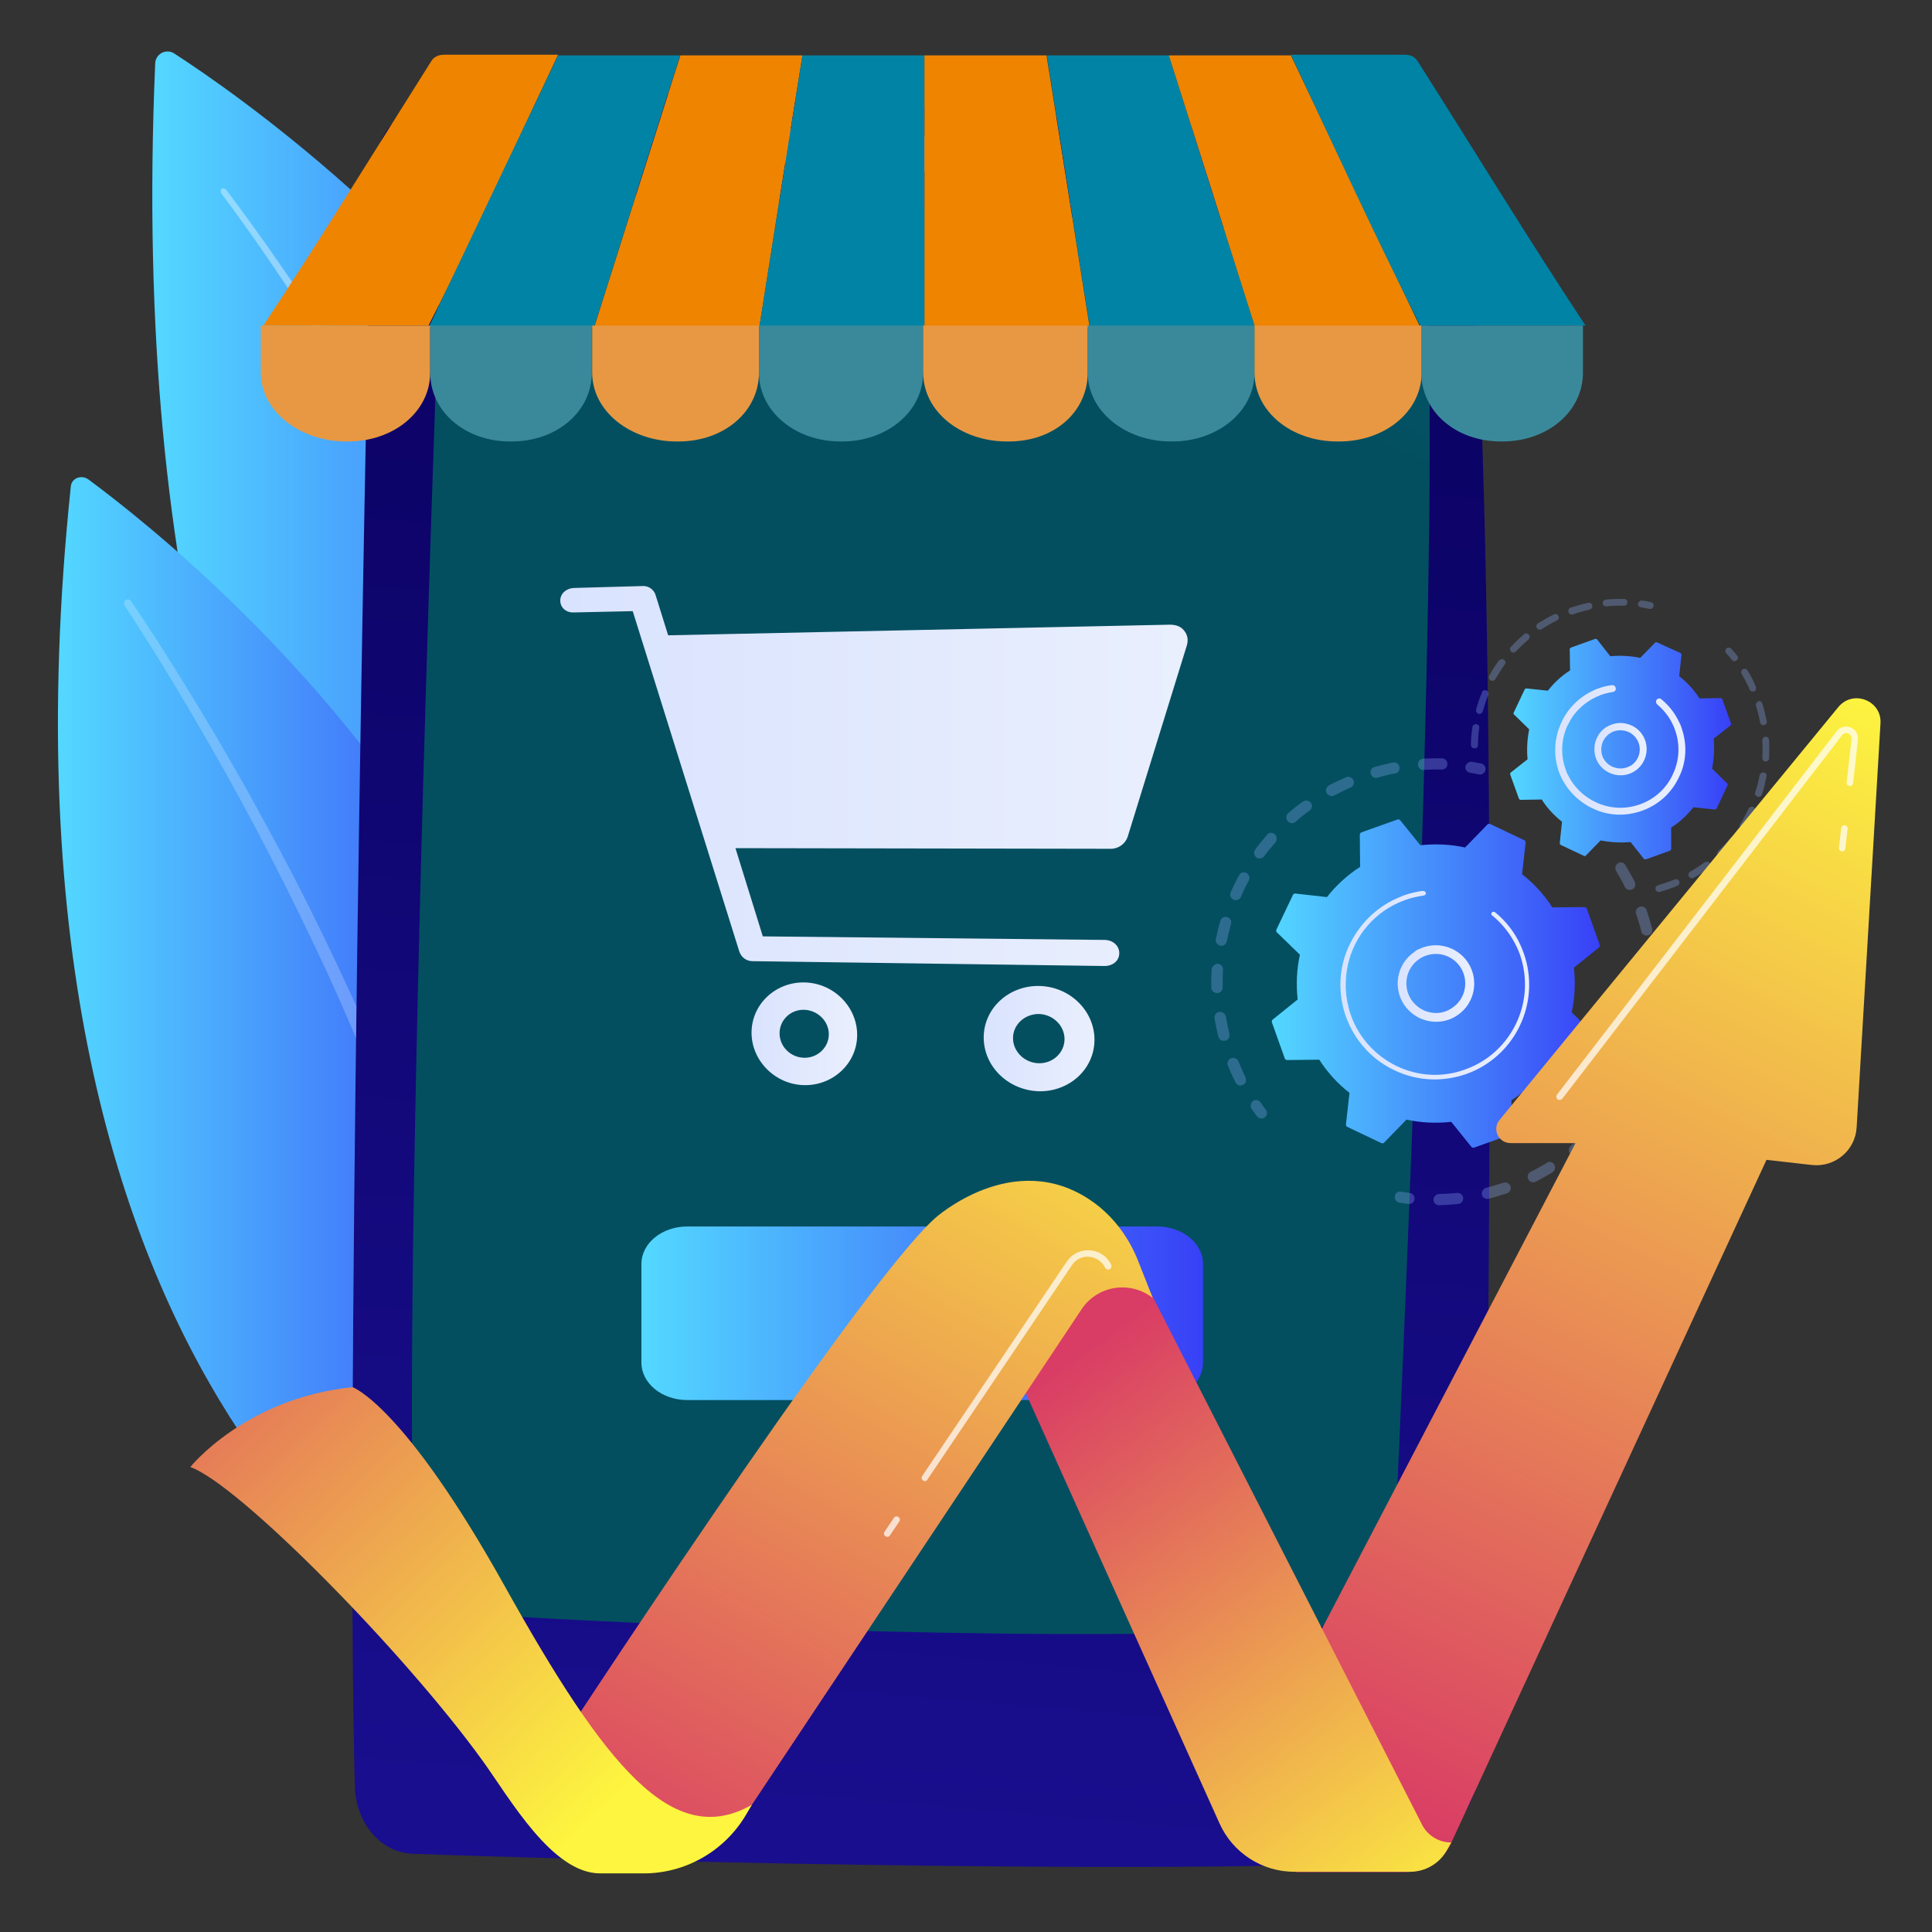
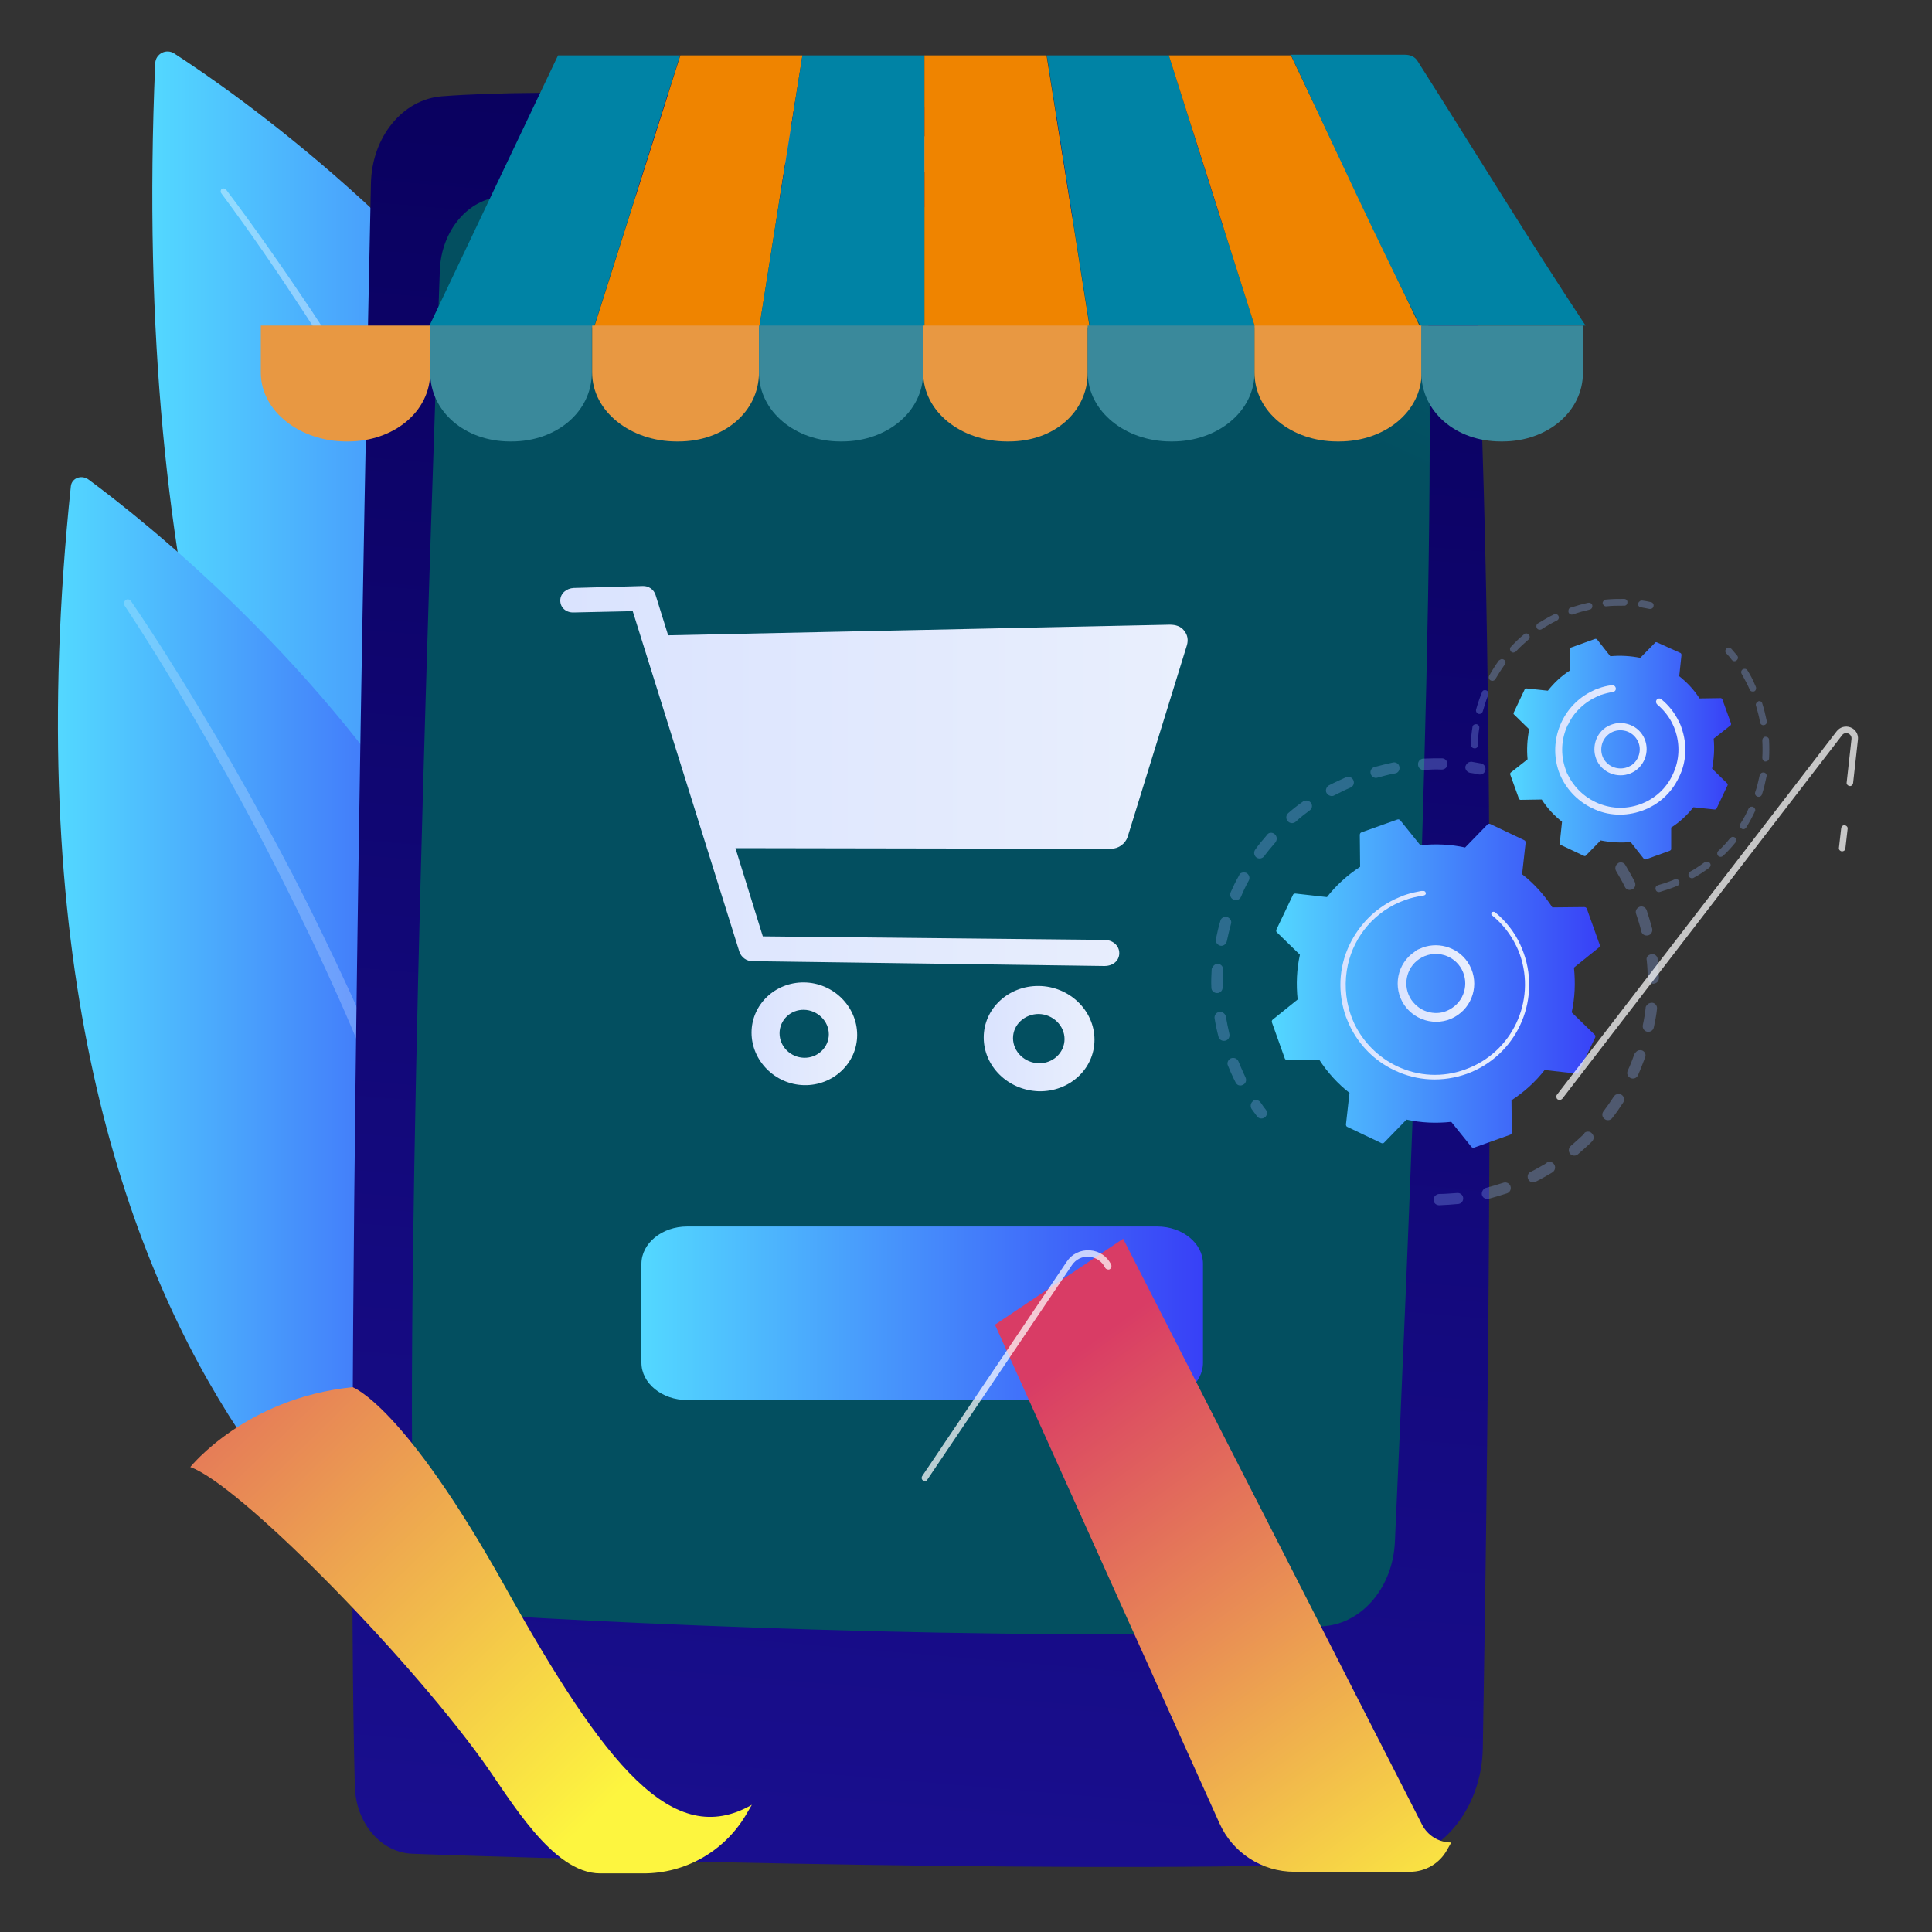
<svg xmlns="http://www.w3.org/2000/svg" version="1.1" id="Calque_1" x="0px" y="0px" viewBox="0 0 600 600" style="enable-background:new 0 0 600 600;" xml:space="preserve">
  <rect x="0" y="0" width="600" height="600" fill="#333333" stroke="none" />
  <style type="text/css">
	.st0{fill:url(#SVGID_1_);}
	.st1{opacity:0.38;fill:#FFFFFF;}
	.st2{fill:url(#SVGID_2_);}
	.st3{opacity:0.22;fill:#FFFFFF;}
	.st4{fill:url(#SVGID_3_);}
	.st5{fill:url(#SVGID_4_);}
	.st6{opacity:0.5;fill:#FFFFFF;}
	.st7{fill:#EF8400;}
	.st8{fill:#0083A5;}
	.st9{fill:#E89842;}
	.st10{fill:#3A899B;}
	.st11{fill:url(#SVGID_5_);}
	.st12{fill:url(#SVGID_6_);}
	.st13{fill:url(#SVGID_7_);}
	.st14{fill:url(#SVGID_8_);}
	.st15{opacity:0.3;}
	.st16{fill:#91B3FA;}
	.st17{fill:url(#SVGID_9_);}
	.st18{fill:url(#SVGID_10_);}
	.st19{fill:url(#SVGID_11_);}
	.st20{fill:url(#SVGID_12_);}
	.st21{fill:url(#SVGID_13_);}
	.st22{fill:url(#SVGID_14_);}
	.st23{fill:url(#SVGID_15_);}
	.st24{fill:url(#SVGID_16_);}
	.st25{fill:url(#SVGID_17_);}
	.st26{fill:url(#SVGID_18_);}
	.st27{opacity:0.72;fill:#FFFFFF;}
</style>
  <g>
    <g>
      <linearGradient id="SVGID_1_" gradientUnits="userSpaceOnUse" x1="47.265" y1="218.526" x2="230.385" y2="218.526">
        <stop offset="0" style="stop-color:#53D8FF" />
        <stop offset="1" style="stop-color:#3840F7" />
      </linearGradient>
      <path class="st0" d="M54.1,16.6c38,24.6,253.5,176.7,147.1,404.5c0,0-167.6-63.6-153-401.4C48.3,16.7,51.6,15,54.1,16.6z" />
      <path class="st1" d="M70.3,59c9.2,12.2,17.9,24.7,26.4,37.4c8.4,12.7,16.6,25.6,24.4,38.7c7.8,13.1,15.3,26.4,22.4,39.9    c1.8,3.4,3.6,6.7,5.3,10.2l5.1,10.2c3.3,6.9,6.6,13.7,9.7,20.7c3.2,6.9,6.1,14,9.1,21l4.2,10.7c1.4,3.5,2.7,7.2,4,10.7    c5.2,14.4,9.9,28.9,13.6,43.8l1.4,5.6l1.2,5.6l1.2,5.6l0.6,2.8l0.5,2.8l2,11.3l1.5,11.4c1.7,15.2,2.3,30.6,1.3,46    c-0.1,1.3-1.2,2.3-2.5,2.2c-1.3-0.1-2.3-1.2-2.2-2.5l0,0l0,0c1.1-15,0.6-30.2-0.9-45.2l-1.4-11.3l-1.9-11.2l-0.5-2.8l-0.6-2.8    l-1.2-5.6l-1.2-5.6l-1.4-5.5c-3.5-14.7-8.1-29.2-13.1-43.5c-1.3-3.6-2.5-7.2-3.9-10.7l-4.1-10.6c-2.9-7-5.7-14.1-8.9-21    c-3-7-6.3-13.8-9.5-20.7l-5-10.2c-1.7-3.4-3.5-6.8-5.2-10.2c-7-13.5-14.3-26.8-22-39.9c-7.7-13.1-15.7-26.1-24-38.8    c-8.3-12.7-16.9-25.3-26-37.5l0,0c-0.3-0.4-0.2-1.1,0.2-1.4C69.3,58.4,69.9,58.5,70.3,59z" />
    </g>
    <g>
      <linearGradient id="SVGID_2_" gradientUnits="userSpaceOnUse" x1="18" y1="329.835" x2="176.37" y2="329.835">
        <stop offset="0" style="stop-color:#53D8FF" />
        <stop offset="1" style="stop-color:#3840F7" />
      </linearGradient>
      <path class="st2" d="M27.6,149c33.8,25,224.6,177.3,115.3,362.5c0,0-151.2-71.5-120.9-360.5C22.3,148.4,25.4,147.3,27.6,149z" />
      <path class="st3" d="M40.7,186.7c7.5,11,14.5,22.2,21.4,33.6c6.9,11.4,13.5,22.9,19.8,34.5c6.4,11.6,12.5,23.4,18.3,35.4    c5.8,11.9,11.4,24,16.6,36.2c5.2,12.2,10.1,24.6,14.5,37.1c4.4,12.5,8.5,25.2,11.9,38.1c6.9,25.7,11.3,52.3,11.4,79.2    c0,1.7-1.4,3-3,3c-1.7,0-3-1.4-3-3c0,0,0,0,0,0l0-0.1c0.2-26.1-3.9-52.3-10.4-77.8c-3.2-12.8-7.1-25.4-11.3-37.9    c-4.2-12.5-9-24.8-14-37c-5-12.2-10.4-24.3-16.1-36.2c-5.7-11.9-11.6-23.7-17.8-35.4c-6.2-11.7-12.7-23.2-19.4-34.6    c-6.7-11.4-13.6-22.7-20.9-33.7l0,0c-0.4-0.6-0.2-1.4,0.4-1.8C39.5,186,40.3,186.1,40.7,186.7z" />
    </g>
    <g>
      <g>
        <linearGradient id="SVGID_3_" gradientUnits="userSpaceOnUse" x1="311.533" y1="19.805" x2="261.598" y2="610.876">
          <stop offset="0" style="stop-color:#09005D" />
          <stop offset="1" style="stop-color:#1A0F91" />
        </linearGradient>
        <path class="st4" d="M115.2,56.9c-1.9,87.8-7.9,390.6-5,497.9c0.3,11.4,8.1,20.5,17.8,20.9c48.1,1.8,224.2,6.5,302.8,2.6     c16.4-0.8,29.4-16.3,29.7-35.5c1.6-92.1,5.2-351.3-3.3-470c-1-14.2-10.6-25.6-22.7-27c-52.3-6.1-229.3-21.1-297.2-15.9     C125.1,30.8,115.5,42.5,115.2,56.9z" />
        <linearGradient id="SVGID_4_" gradientUnits="userSpaceOnUse" x1="363.429" y1="111.816" x2="512.238" y2="-210.263">
          <stop offset="4.467905e-03" style="stop-color:#034F60" />
          <stop offset="1" style="stop-color:#0083A5" />
        </linearGradient>
        <path class="st5" d="M136.6,83.8c-2.6,70.9-10.7,306.6-8.2,393.7c0.4,12.7,9,23,19.8,23.8c44.8,3.1,197.6,9.8,263.3,3.7     c11.8-1.1,21.1-12.3,21.7-26.2c3.3-72.3,12.9-291.8,10.4-377.9c-0.4-13.7-9.5-25-21.2-26.2c-48.5-5.1-210.8-17.2-266.6-13.6     C145.4,61.7,137.1,71.6,136.6,83.8z" />
        <path class="st6" d="M233.9,45.2L233.9,45.2c0,2.7,1.8,4.9,4.1,5.1c11.4,0.7,43.3,2.7,57.6,3.6c2.8,0.2,5-2.8,4.5-6l-0.1-0.6     c-0.4-2.2-1.9-3.9-3.9-4.1c-9.7-1-38.8-3.9-58.1-3.1C235.8,40.3,233.9,42.5,233.9,45.2z" />
      </g>
      <g>
        <g>
-           <path class="st7" d="M137.8,17c-1.5,0-3,0.6-3.8,1.9c-17.4,27.5-34.8,55.9-52.2,82.2c17.1,0,34.2,0,51.3,0      c13.4-26.3,26.8-55.6,40.2-84.1C161.4,17,149.6,17,137.8,17z" />
          <path class="st8" d="M184.4,101.7c-17.1,0-34.2,0-51.3,0c13.4-28.2,26.8-56.4,40.2-84.5c12.6,0,25.3,0,37.9,0      C202.3,45.4,193.3,73.5,184.4,101.7z" />
          <g>
            <path class="st7" d="M235.8,101.7c-17.1,0-34.2,0-51.3,0c8.9-28.2,17.9-56.4,26.8-84.5c12.6,0,25.3,0,37.9,0       C244.7,45.4,240.2,73.5,235.8,101.7z" />
          </g>
          <path class="st8" d="M287.1,101.7c-17.1,0-34.2,0-51.3,0c4.5-28.2,8.9-56.4,13.4-84.5c12.6,0,25.3,0,37.9,0      C287.1,45.4,287.1,73.5,287.1,101.7z" />
          <g>
            <path class="st7" d="M338.4,101.7c-17.1,0-34.2,0-51.3,0c0-28.2,0-56.4,0-84.5c12.6,0,25.3,0,37.9,0       C329.5,45.4,334,73.5,338.4,101.7z" />
          </g>
          <path class="st8" d="M389.8,101.7c-17.1,0-34.2,0-51.3,0c-4.5-28.2-8.9-56.4-13.4-84.5c12.6,0,25.3,0,37.9,0      C371.9,45.4,380.8,73.5,389.8,101.7z" />
          <g>
            <path class="st7" d="M441.1,101.7c-17.1,0-34.2,0-51.3,0c-8.9-28.2-17.9-56.4-26.8-84.5c12.6,0,25.3,0,37.9,0       C414.3,45.4,427.7,73.5,441.1,101.7z" />
          </g>
          <path class="st8" d="M440.2,18.9c-0.8-1.3-2.3-1.9-3.8-1.9c-11.8,0-23.6,0-35.5,0c13.4,28.5,26.8,57.8,40.2,84.1      c17.1,0,34.2,0,51.3,0C475,74.8,457.6,46.3,440.2,18.9z" />
        </g>
        <g>
          <path class="st9" d="M81,101.1v14.6c0,12.2,12.4,21.4,26.5,21.4h0.6c14.1,0,25.5-9.2,25.5-21.4v-14.6H81z" />
          <path class="st10" d="M133.6,101.1v14.6c0,12.2,10.9,21.4,24.8,21.4h0.5c13.9,0,24.9-9.2,24.9-21.4v-14.6H133.6z" />
        </g>
        <g>
          <path class="st9" d="M183.9,101.1v14.6c0,12.2,12.1,21.4,26.2,21.4h0.6c14.1,0,25-9.2,25-21.4v-14.6H183.9z" />
          <path class="st10" d="M235.7,101.1v14.6c0,12.2,11.4,21.4,25.3,21.4h0.5c13.9,0,25.2-9.2,25.2-21.4v-14.6H235.7z" />
        </g>
        <g>
          <path class="st9" d="M286.7,101.1v14.6c0,12.2,11.8,21.4,26,21.4h0.6c14.1,0,24.5-9.2,24.5-21.4v-14.6H286.7z" />
          <path class="st10" d="M337.8,101.1v14.6c0,12.2,11.9,21.4,25.8,21.4h0.5c13.9,0,25.5-9.2,25.5-21.4v-14.6H337.8z" />
        </g>
        <g>
          <path class="st9" d="M389.6,101.1v14.6c0,12.2,11.5,21.4,25.7,21.4h0.6c14.1,0,25.6-9.2,25.6-21.4v-14.6H389.6z" />
          <path class="st10" d="M441.4,101.1v14.6c0,12.2,10.8,21.4,24.7,21.4h0.5c13.9,0,25-9.2,25-21.4v-14.6H441.4z" />
        </g>
      </g>
      <g>
        <linearGradient id="SVGID_5_" gradientUnits="userSpaceOnUse" x1="199.222" y1="407.831" x2="373.623" y2="407.831">
          <stop offset="0" style="stop-color:#53D8FF" />
          <stop offset="1" style="stop-color:#3840F7" />
        </linearGradient>
        <path class="st11" d="M373.6,423.2c0,6.4-6.4,11.6-14.2,11.6h-146c-7.8,0-14.2-5.2-14.2-11.6v-30.7c0-6.4,6.4-11.6,14.2-11.6h146     c7.8,0,14.2,5.2,14.2,11.6V423.2z" />
      </g>
      <g>
        <linearGradient id="SVGID_6_" gradientUnits="userSpaceOnUse" x1="174.12" y1="241.024" x2="368.839" y2="241.024">
          <stop offset="0" style="stop-color:#DAE3FE" />
          <stop offset="1" style="stop-color:#E9EFFD" />
        </linearGradient>
        <path class="st12" d="M367.7,195.8c-1-1.3-2.6-1.8-4.4-1.8l-155.8,3.3l-3.9-12.5c-0.5-1.7-2.2-2.9-4-2.8l-21.4,0.6     c-2.3,0.1-4.2,1.7-4.2,3.9c0,2.3,1.9,3.8,4.2,3.7l18.3-0.4l33.1,105.7c0.6,1.8,2.2,3,4.1,3l109.3,1.5c2.6,0,4.6-1.6,4.6-4     c0-2.4-2.1-4.1-4.6-4.1l-106.1-1.1l-8.5-27.4l116.6,0.2c2.4,0,4.5-1.6,5.2-3.7l18.4-59.5C369.1,198.7,368.8,197.1,367.7,195.8z" />
        <linearGradient id="SVGID_7_" gradientUnits="userSpaceOnUse" x1="233.457" y1="321.013" x2="266.184" y2="321.013">
          <stop offset="0" style="stop-color:#DAE3FE" />
          <stop offset="1" style="stop-color:#E9EFFD" />
        </linearGradient>
        <path class="st13" d="M249.7,305.1c-9-0.1-16.3,6.9-16.3,15.6c0,8.7,7.3,16.1,16.3,16.3c9,0.2,16.5-6.8,16.5-15.6     S258.8,305.2,249.7,305.1z M249.7,328.5c-4.2-0.1-7.6-3.5-7.6-7.6c0-4.1,3.4-7.4,7.6-7.3c4.2,0.1,7.7,3.5,7.7,7.6     C257.4,325.3,253.9,328.6,249.7,328.5z" />
        <linearGradient id="SVGID_8_" gradientUnits="userSpaceOnUse" x1="305.534" y1="322.537" x2="339.885" y2="322.537">
          <stop offset="0" style="stop-color:#DAE3FE" />
          <stop offset="1" style="stop-color:#E9EFFD" />
        </linearGradient>
        <path class="st14" d="M322.6,306.2c-9.4-0.1-17.1,7-17.1,16c0,9,7.6,16.4,17.1,16.7c9.5,0.2,17.3-6.9,17.3-16     C339.9,313.8,332.1,306.3,322.6,306.2z M322.6,330.2c-4.4-0.1-8-3.6-8-7.8c0-4.2,3.6-7.5,8-7.5c4.4,0.1,8,3.6,8,7.8     C330.6,326.9,327,330.3,322.6,330.2z" />
      </g>
    </g>
    <g>
      <g>
        <g class="st15">
          <path class="st16" d="M502.6,268c0.8-0.4,1.8-0.1,2.2,0.7c1,1.7,2,3.4,2.9,5.2c0.4,0.9,0.1,1.9-0.8,2.3c0,0,0,0,0,0      c-0.9,0.4-1.9,0.1-2.3-0.8c-0.8-1.7-1.8-3.3-2.7-4.9c-0.5-0.8-0.2-1.9,0.6-2.4C502.5,268.1,502.6,268,502.6,268z M509,281.7      c0.1,0,0.1-0.1,0.2-0.1c0.9-0.3,1.9,0.2,2.2,1.1c0.6,1.9,1.2,3.8,1.7,5.7c0.2,0.9-0.3,1.9-1.3,2.1c-0.9,0.2-1.9-0.3-2.1-1.3      c-0.4-1.8-1-3.6-1.6-5.4C507.8,283,508.2,282.1,509,281.7z M512.3,296.5c0.2-0.1,0.4-0.1,0.6-0.2c1-0.1,1.8,0.6,1.9,1.5      c0.2,2,0.3,3.9,0.4,5.9c0,1-0.7,1.7-1.7,1.8c-1,0-1.7-0.7-1.8-1.7c0-1.9-0.1-3.8-0.3-5.6C511.2,297.5,511.6,296.8,512.3,296.5z       M512.1,311.6c0.3-0.1,0.6-0.2,1-0.2c1,0.1,1.6,1,1.5,1.9c-0.2,2-0.6,3.9-1,5.8c-0.2,0.9-1.1,1.5-2.1,1.3      c-0.9-0.2-1.5-1.1-1.3-2.1c0.4-1.8,0.7-3.7,0.9-5.6C511.2,312.4,511.6,311.9,512.1,311.6z M508.6,326.3c0.4-0.2,0.9-0.2,1.3-0.1      c0.9,0.3,1.4,1.3,1,2.2c-0.7,1.8-1.4,3.7-2.2,5.5c-0.4,0.9-1.4,1.3-2.3,0.9c-0.9-0.4-1.3-1.4-0.9-2.3c0.8-1.7,1.5-3.5,2.1-5.2      C507.9,326.9,508.2,326.5,508.6,326.3z M501.9,339.9c0.5-0.2,1.2-0.2,1.7,0.1c0.8,0.5,1,1.6,0.5,2.4c-1.1,1.7-2.2,3.3-3.4,4.8      c-0.6,0.8-1.7,0.9-2.4,0.3c-0.8-0.6-0.9-1.7-0.3-2.4c1.1-1.5,2.2-3,3.2-4.6C501.4,340.3,501.6,340,501.9,339.9z M446.2,371      c0.2-0.1,0.5-0.2,0.7-0.2c1.9,0,3.8-0.2,5.6-0.3c1-0.1,1.8,0.6,1.9,1.5c0.1,1-0.6,1.8-1.5,1.9c-2,0.2-3.9,0.3-5.9,0.4      c-1,0-1.8-0.7-1.8-1.7C445.2,371.9,445.6,371.3,446.2,371z M492.4,351.6c0.7-0.3,1.5-0.2,2,0.4c0.7,0.7,0.7,1.8,0,2.5      c-1.4,1.4-2.9,2.7-4.4,4c-0.7,0.6-1.8,0.5-2.4-0.2c-0.6-0.7-0.5-1.8,0.2-2.4c1.4-1.2,2.8-2.5,4.2-3.8      C492,351.8,492.2,351.7,492.4,351.6z M461.2,369c0.1,0,0.2-0.1,0.3-0.1c1.8-0.5,3.6-1,5.4-1.6c0.9-0.3,1.9,0.2,2.2,1.1      c0.3,0.9-0.2,1.9-1.1,2.2c-1.9,0.6-3.8,1.2-5.7,1.7c-0.9,0.2-1.9-0.3-2.1-1.3C460.1,370.2,460.5,369.4,461.2,369z M480.5,361      c0.8-0.4,1.8-0.1,2.2,0.7c0.5,0.8,0.2,1.9-0.6,2.4c-1.7,1-3.4,2-5.2,2.9c0,0,0,0,0,0c-0.9,0.4-1.9,0.1-2.3-0.8      c-0.4-0.9-0.1-1.9,0.8-2.3c1.7-0.8,3.3-1.8,4.9-2.7C480.3,361,480.4,361,480.5,361z" />
-           <path class="st16" d="M434.1,370.2c0.3-0.1,0.7-0.2,1-0.1c0.9,0.1,1.8,0.3,2.7,0.4c1,0.1,1.6,1,1.5,1.9c-0.1,1-1,1.6-1.9,1.5      c-0.9-0.1-1.9-0.3-2.8-0.4c-0.9-0.2-1.6-1-1.4-2C433.2,370.9,433.6,370.4,434.1,370.2z" />
        </g>
        <g class="st15">
          <path class="st16" d="M389.3,341.8c0.8-0.4,1.7-0.1,2.2,0.6c0.5,0.7,1,1.5,1.6,2.2c0.6,0.8,0.4,1.9-0.3,2.4      c-0.8,0.6-1.9,0.4-2.4-0.3c-0.6-0.8-1.1-1.5-1.7-2.3c-0.5-0.8-0.3-1.9,0.4-2.4C389.1,341.9,389.2,341.9,389.3,341.8z" />
          <path class="st16" d="M415.8,242.4c0.7-0.3,1.5-0.7,2.2-1c0.9-0.4,1.9,0,2.3,0.9c0.4,0.9,0,1.9-0.9,2.3c-1.7,0.7-3.4,1.6-5,2.4      c-0.8,0.5-1.9,0.1-2.4-0.7c-0.5-0.8-0.1-1.9,0.7-2.4C413.7,243.4,414.7,242.9,415.8,242.4z M426.6,238.3c0.1,0,0.2-0.1,0.3-0.1      c1.9-0.5,3.8-1,5.7-1.4c0.9-0.2,1.9,0.4,2,1.4c0.2,0.9-0.4,1.9-1.4,2c-1.8,0.3-3.6,0.8-5.4,1.3c-0.9,0.3-1.9-0.3-2.1-1.2      C425.4,239.5,425.9,238.6,426.6,238.3z M405,248.8c0.7-0.4,1.6-0.1,2.1,0.5c0.6,0.8,0.4,1.9-0.4,2.4c-1.5,1.1-2.9,2.2-4.3,3.5      c-0.7,0.6-1.8,0.6-2.5-0.2c-0.6-0.7-0.6-1.8,0.2-2.5c1.5-1.3,3-2.5,4.6-3.6C404.8,248.9,404.9,248.8,405,248.8z M441.3,235.8      c0.2-0.1,0.4-0.2,0.7-0.2c1.9-0.1,3.9-0.1,5.8-0.1c1,0,1.7,0.8,1.7,1.8c0,1-0.8,1.7-1.8,1.7c-1.8-0.1-3.7,0-5.5,0.1      c-1,0.1-1.8-0.7-1.8-1.6C440.3,236.8,440.7,236.1,441.3,235.8z M394,258.8c0.6-0.3,1.4-0.2,1.9,0.3c0.7,0.6,0.8,1.7,0.2,2.5      c-1.2,1.4-2.4,2.8-3.5,4.3c-0.6,0.8-1.7,0.9-2.4,0.4c-0.8-0.6-0.9-1.7-0.4-2.4c1.1-1.6,2.4-3.1,3.6-4.5      C393.6,259.1,393.8,258.9,394,258.8z M385.5,271.1c0.5-0.2,1.1-0.2,1.6,0c0.8,0.5,1.2,1.5,0.7,2.4c-0.9,1.6-1.7,3.3-2.4,5      c-0.4,0.9-1.4,1.3-2.3,0.9c-0.9-0.4-1.3-1.4-0.9-2.3c0.8-1.8,1.6-3.5,2.6-5.2C384.9,271.5,385.2,271.2,385.5,271.1z       M379.9,284.9c0.4-0.2,0.8-0.2,1.2-0.1c0.9,0.3,1.5,1.2,1.2,2.1c-0.5,1.8-0.9,3.6-1.3,5.4c-0.2,0.9-1.1,1.6-2,1.4      c-0.9-0.2-1.6-1.1-1.4-2c0.4-1.9,0.8-3.8,1.4-5.7C379.1,285.4,379.5,285.1,379.9,284.9z M377.4,299.5c0.3-0.1,0.5-0.2,0.8-0.2      c1,0.1,1.7,0.9,1.6,1.8c-0.1,1.8-0.1,3.7-0.1,5.5c0,1-0.7,1.8-1.7,1.8c-1,0-1.8-0.7-1.8-1.7c-0.1-1.9,0-3.9,0.1-5.8      C376.5,300.3,376.9,299.8,377.4,299.5z M378.2,314.4c0.1-0.1,0.3-0.1,0.5-0.1c0.9-0.2,1.8,0.5,2,1.4c0.3,1.8,0.7,3.6,1.1,5.4      c0.2,0.9-0.3,1.9-1.3,2.1c-0.9,0.2-1.9-0.3-2.1-1.3c-0.5-1.9-0.9-3.8-1.2-5.7C377.1,315.5,377.5,314.7,378.2,314.4z       M382.2,328.7C382.3,328.7,382.3,328.7,382.2,328.7c1-0.4,2,0,2.4,0.9c0.5,1.3,1.1,2.5,1.6,3.7c0.2,0.4,0.4,0.9,0.6,1.3      c0.4,0.9,0.1,1.9-0.8,2.3c-0.9,0.5-1.9,0.1-2.3-0.8c-0.2-0.5-0.5-0.9-0.7-1.4c-0.6-1.3-1.2-2.6-1.7-3.9      C381,330.1,381.4,329.1,382.2,328.7z" />
          <path class="st16" d="M456.2,236.7c0.3-0.1,0.7-0.2,1-0.1c0.9,0.2,1.9,0.3,2.8,0.5c0.9,0.2,1.5,1.1,1.3,2.1      c-0.2,0.9-1.1,1.5-2.1,1.3c-0.9-0.2-1.8-0.4-2.7-0.5c-0.9-0.2-1.6-1.1-1.4-2C455.3,237.4,455.7,236.9,456.2,236.7z" />
        </g>
        <g>
          <linearGradient id="SVGID_9_" gradientUnits="userSpaceOnUse" x1="394.855" y1="305.458" x2="496.922" y2="305.458">
            <stop offset="0" style="stop-color:#53D8FF" />
            <stop offset="1" style="stop-color:#3840F7" />
          </linearGradient>
          <path class="st17" d="M462.8,255.9c-0.3-0.1-0.7-0.1-0.9,0.2l-6.9,7.1c-4.5-1-9.2-1.2-13.9-0.7l-6.2-7.7      c-0.2-0.3-0.6-0.4-0.9-0.3l-11.2,4c-0.3,0.1-0.5,0.4-0.5,0.8l0.1,9.9c-4,2.6-7.5,5.8-10.3,9.4l-9.8-1.1c-0.3,0-0.7,0.1-0.8,0.5      l-5.1,10.7c-0.1,0.3-0.1,0.7,0.2,0.9l7.1,6.9c-1,4.5-1.2,9.2-0.7,13.9l-7.7,6.2c-0.3,0.2-0.4,0.6-0.3,0.9l4,11.2      c0.1,0.3,0.4,0.5,0.8,0.5l9.9-0.1c2.6,4,5.8,7.5,9.4,10.3l-1.1,9.8c0,0.3,0.1,0.7,0.5,0.8L429,355c0.3,0.1,0.7,0.1,0.9-0.2      l6.9-7.1c4.5,1,9.2,1.2,13.9,0.7l6.2,7.7c0.2,0.3,0.6,0.4,0.9,0.3l11.2-4c0.3-0.1,0.5-0.4,0.5-0.8l-0.1-9.9      c4-2.6,7.5-5.8,10.3-9.4l9.8,1.1c0.3,0,0.7-0.1,0.8-0.5l5.1-10.7c0.1-0.3,0.1-0.7-0.2-0.9l-7.1-6.9c1-4.5,1.2-9.2,0.7-13.9      l7.7-6.2c0.3-0.2,0.4-0.6,0.3-0.9l-4-11.2c-0.1-0.3-0.4-0.5-0.8-0.5l-9.9,0.1c-2.6-4-5.8-7.5-9.4-10.3l1.1-9.8      c0-0.3-0.1-0.7-0.5-0.8L462.8,255.9z" />
          <linearGradient id="SVGID_10_" gradientUnits="userSpaceOnUse" x1="433.979" y1="305.461" x2="457.798" y2="305.461">
            <stop offset="0" style="stop-color:#DAE3FE" />
            <stop offset="1" style="stop-color:#E9EFFD" />
          </linearGradient>
          <path class="st18" d="M440.8,294.7c5.2-2.5,11.7-0.8,15,4.1c3.7,5.5,2.2,12.9-3.2,16.5c-2.6,1.8-5.8,2.4-8.9,1.8      c-3.1-0.6-5.8-2.4-7.6-5c-3.7-5.5-2.2-12.9,3.2-16.5C439.7,295.2,440.2,294.9,440.8,294.7z M449.8,313.7      c0.4-0.2,0.8-0.4,1.2-0.7c4.2-2.8,5.3-8.5,2.5-12.7c-2.8-4.2-8.5-5.3-12.7-2.5c-4.2,2.8-5.3,8.5-2.5,12.7c1.4,2,3.4,3.4,5.8,3.9      C446.1,314.8,448,314.6,449.8,313.7z" />
          <linearGradient id="SVGID_11_" gradientUnits="userSpaceOnUse" x1="416.493" y1="305.82" x2="475.094" y2="305.82">
            <stop offset="0" style="stop-color:#DAE3FE" />
            <stop offset="1" style="stop-color:#E9EFFD" />
          </linearGradient>
          <path class="st19" d="M433.1,279.3c0.9-0.4,1.8-0.8,2.8-1.2l0,0c0.3-0.1,0.6-0.2,0.9-0.3c1.5-0.5,3-0.8,4.6-1.1c0,0,0,0,0.1,0      c0.1,0,0.1,0,0.2,0c0.1,0,0.2,0,0.3,0c0.3,0,0.6,0.1,0.7,0.4c0,0.1,0.1,0.1,0.1,0.2c0.1,0.4-0.2,0.7-0.6,0.8      c-2,0.3-3.9,0.7-5.8,1.4c-9.3,3.3-15.8,11.1-17.8,20.1c-1.1,5-0.9,10.4,0.9,15.6c0.3,0.9,0.7,1.8,1.1,2.7      c2.8,5.8,7.4,10.4,13.2,13.2c6.7,3.2,14.3,3.6,21.3,1c14.5-5.2,22-21.2,16.9-35.7c-0.3-0.9-0.7-1.8-1.1-2.6      c-1.8-3.7-4.3-6.9-7.5-9.5c-0.1-0.1-0.1-0.1-0.2-0.2c-0.1-0.2-0.1-0.5,0.1-0.7c0.2-0.3,0.7-0.3,1-0.1c3.3,2.7,6,6.1,7.8,10      c0.4,0.9,0.8,1.8,1.1,2.7c5.4,15.2-2.5,32-17.7,37.5c-7.4,2.6-15.3,2.3-22.4-1.1c-6.2-2.9-11-7.8-13.9-13.8      c-0.4-0.9-0.8-1.8-1.2-2.8c-2.6-7.4-2.3-15.3,1.1-22.4C422.2,287,427.1,282.2,433.1,279.3z" />
        </g>
      </g>
      <g>
        <g class="st15">
          <path class="st16" d="M536.4,201.2c0.4-0.2,0.9-0.1,1.3,0.3c0.6,0.7,1.2,1.4,1.8,2.1c0.4,0.5,0.3,1.1-0.2,1.5      c-0.5,0.4-1.1,0.3-1.5-0.2c-0.5-0.7-1.1-1.4-1.7-2c-0.4-0.4-0.4-1.1,0.1-1.5C536.2,201.3,536.3,201.2,536.4,201.2z" />
          <path class="st16" d="M541.3,207.8c0.5-0.2,1.1-0.1,1.4,0.4c0.8,1.3,1.6,2.7,2.2,4.2c0.1,0.3,0.3,0.6,0.4,0.9      c0.2,0.5,0,1.2-0.5,1.4c-0.5,0.2-1.2,0-1.4-0.5c-0.1-0.3-0.3-0.6-0.4-0.9c-0.6-1.3-1.4-2.7-2.1-4      C540.6,208.8,540.7,208.2,541.3,207.8C541.3,207.8,541.3,207.8,541.3,207.8z M545.9,217.9c0,0,0.1,0,0.1-0.1      c0.6-0.2,1.2,0.1,1.3,0.7c0.6,1.8,1,3.7,1.4,5.5c0.1,0.6-0.3,1.1-0.9,1.2c-0.6,0.1-1.1-0.3-1.2-0.9c-0.3-1.8-0.8-3.6-1.3-5.3      C545.2,218.7,545.4,218.2,545.9,217.9z M547.9,228.9c0.1-0.1,0.3-0.1,0.4-0.1c0.6,0,1.1,0.4,1.1,1c0.1,1.9,0.1,3.8,0,5.7      c0,0.6-0.6,1-1.1,1c-0.6,0-1-0.6-1-1.1c0.1-1.8,0.1-3.6,0-5.4C547.3,229.5,547.5,229.1,547.9,228.9z M547.1,240      c0.2-0.1,0.4-0.1,0.7-0.1c0.6,0.1,1,0.7,0.8,1.3c-0.4,1.9-0.8,3.7-1.4,5.5c-0.2,0.6-0.8,0.9-1.4,0.7c-0.6-0.2-0.9-0.8-0.7-1.4      c0.6-1.7,1-3.5,1.4-5.3C546.6,240.4,546.8,240.2,547.1,240z M543.6,250.6c0.3-0.1,0.6-0.1,0.9,0c0.5,0.3,0.8,0.9,0.5,1.4      c-0.8,1.7-1.7,3.4-2.7,5c-0.3,0.5-1,0.7-1.5,0.3c-0.5-0.3-0.7-1-0.3-1.5c1-1.5,1.8-3.1,2.6-4.8      C543.3,250.9,543.4,250.7,543.6,250.6z M537.7,260c0.4-0.2,0.8-0.1,1.1,0.1c0.5,0.4,0.5,1,0.2,1.5c-1.2,1.5-2.5,2.9-3.9,4.2      c-0.4,0.4-1.1,0.4-1.5,0c-0.4-0.4-0.4-1.1,0-1.5c1.3-1.2,2.6-2.6,3.7-4C537.5,260.2,537.6,260.1,537.7,260z M529.7,267.7      c0.5-0.2,1-0.1,1.3,0.3c0.4,0.5,0.3,1.1-0.2,1.5c-1.5,1.1-3.1,2.2-4.8,3.1c-0.5,0.3-1.2,0.1-1.5-0.4c-0.3-0.5-0.1-1.2,0.4-1.5      c1.6-0.9,3.1-1.9,4.6-3C529.5,267.8,529.6,267.8,529.7,267.7z M514.7,275c0.1,0,0.1,0,0.2-0.1c1.5-0.4,3-0.9,4.5-1.5      c0.2-0.1,0.4-0.2,0.7-0.3c0.5-0.2,1.2,0,1.4,0.6c0.2,0.5,0,1.2-0.6,1.4c-0.2,0.1-0.5,0.2-0.7,0.3c-1.5,0.6-3.1,1.1-4.7,1.6      c-0.6,0.2-1.2-0.2-1.3-0.7C514,275.8,514.2,275.2,514.7,275z" />
        </g>
        <g class="st15">
          <path class="st16" d="M482.6,190.8c0.5-0.3,1.2,0,1.4,0.5c0.3,0.5,0,1.2-0.5,1.4c-1.6,0.8-3.2,1.7-4.7,2.7      c-0.5,0.3-1.2,0.2-1.5-0.3c-0.3-0.5-0.2-1.2,0.3-1.5C479.3,192.6,480.9,191.6,482.6,190.8C482.6,190.8,482.6,190.8,482.6,190.8z       M487.7,188.7c0,0,0.1,0,0.1,0c1.8-0.6,3.6-1.1,5.4-1.5c0.6-0.1,1.2,0.2,1.3,0.8c0.1,0.6-0.2,1.2-0.8,1.3      c-1.7,0.4-3.5,0.9-5.2,1.5c-0.6,0.2-1.2-0.1-1.4-0.7C487,189.5,487.2,188.9,487.7,188.7z M473.5,196.8c0.4-0.2,1-0.1,1.3,0.3      c0.4,0.5,0.3,1.1-0.1,1.5c-1.4,1.2-2.7,2.4-3.9,3.7c-0.4,0.4-1.1,0.5-1.5,0.1c-0.4-0.4-0.5-1.1-0.1-1.5c1.3-1.4,2.6-2.7,4.1-3.9      C473.3,196.9,473.4,196.8,473.5,196.8z M498.4,186.3c0.1-0.1,0.2-0.1,0.4-0.1c1.9-0.2,3.8-0.2,5.6-0.2c0.6,0,1.1,0.5,1,1.1      c0,0.6-0.5,1.1-1.1,1c-1.8,0-3.6,0-5.4,0.2c-0.6,0.1-1.1-0.4-1.2-1C497.7,186.9,498,186.5,498.4,186.3z M466,204.8      c0.3-0.2,0.8-0.1,1.1,0.1c0.5,0.3,0.6,1,0.2,1.5c-1,1.4-2,3-2.9,4.5c-0.3,0.5-0.9,0.7-1.5,0.4c-0.5-0.3-0.7-0.9-0.4-1.5      c0.9-1.6,1.9-3.2,3-4.7C465.7,205,465.9,204.9,466,204.8z M460.7,214.4c0.3-0.1,0.6-0.1,0.9,0c0.5,0.2,0.8,0.8,0.6,1.4      c-0.7,1.7-1.2,3.4-1.7,5.1c-0.2,0.6-0.7,0.9-1.3,0.8c-0.6-0.2-0.9-0.7-0.8-1.3c0.5-1.8,1.1-3.6,1.8-5.3      C460.3,214.7,460.5,214.5,460.7,214.4z M457.9,225c0.2-0.1,0.4-0.1,0.6-0.1c0.6,0.1,1,0.6,0.9,1.2c-0.3,1.8-0.4,3.6-0.4,5.3      c0,0.6-0.5,1.1-1.1,1c-0.6,0-1.1-0.5-1.1-1.1c0-1.9,0.2-3.7,0.5-5.6C457.3,225.4,457.6,225.1,457.9,225z" />
          <path class="st16" d="M509.4,186.6c0.2-0.1,0.4-0.1,0.6-0.1c0.9,0.1,1.8,0.3,2.7,0.5c0.6,0.1,1,0.7,0.8,1.3      c-0.1,0.6-0.7,0.9-1.3,0.8c-0.8-0.2-1.7-0.3-2.6-0.5c-0.6-0.1-1-0.6-0.9-1.2C508.9,187,509.1,186.8,509.4,186.6z" />
        </g>
        <g>
          <linearGradient id="SVGID_12_" gradientUnits="userSpaceOnUse" x1="469.121" y1="232.677" x2="537.42" y2="232.677">
            <stop offset="0" style="stop-color:#53D8FF" />
            <stop offset="1" style="stop-color:#3840F7" />
          </linearGradient>
          <path class="st20" d="M514.6,199.5c-0.2-0.1-0.5-0.1-0.6,0.1l-4.6,4.7c-3-0.6-6.2-0.8-9.3-0.5l-4.1-5.2      c-0.1-0.2-0.4-0.2-0.6-0.2l-7.5,2.7c-0.2,0.1-0.4,0.3-0.4,0.5l0.1,6.6c-2.7,1.7-5,3.9-6.9,6.3l-6.6-0.7c-0.2,0-0.5,0.1-0.6,0.3      l-3.4,7.2c-0.1,0.2-0.1,0.5,0.1,0.6l4.7,4.6c-0.6,3-0.8,6.2-0.5,9.3l-5.2,4.1c-0.2,0.1-0.2,0.4-0.2,0.6l2.7,7.5      c0.1,0.2,0.3,0.4,0.5,0.4l6.6-0.1c1.7,2.7,3.9,5,6.3,6.9l-0.7,6.6c0,0.2,0.1,0.5,0.3,0.6l7.2,3.4c0.2,0.1,0.5,0.1,0.6-0.1      l4.6-4.7c3,0.6,6.2,0.8,9.3,0.5l4.1,5.2c0.1,0.2,0.4,0.2,0.6,0.2l7.5-2.7c0.2-0.1,0.4-0.3,0.4-0.5L519,257      c2.7-1.7,5-3.9,6.9-6.3l6.6,0.7c0.2,0,0.5-0.1,0.6-0.3l3.4-7.2c0.1-0.2,0.1-0.5-0.1-0.6l-4.7-4.6c0.6-3,0.8-6.2,0.5-9.3l5.2-4.1      c0.2-0.1,0.2-0.4,0.2-0.6l-2.7-7.5c-0.1-0.2-0.3-0.4-0.5-0.4l-6.6,0.1c-1.7-2.7-3.9-5-6.3-6.9l0.7-6.6c0-0.2-0.1-0.5-0.3-0.6      L514.6,199.5z" />
          <linearGradient id="SVGID_13_" gradientUnits="userSpaceOnUse" x1="495.153" y1="232.674" x2="511.383" y2="232.674">
            <stop offset="0" style="stop-color:#DAE3FE" />
            <stop offset="1" style="stop-color:#E9EFFD" />
          </linearGradient>
          <path class="st21" d="M499.8,225.3c1.6-0.7,3.3-1,5-0.6c2.1,0.4,4,1.6,5.2,3.4c2.5,3.7,1.5,8.8-2.2,11.3      c-3.7,2.5-8.8,1.5-11.3-2.2c-1.2-1.8-1.6-4-1.2-6.1c0.4-2.1,1.6-4,3.4-5.2C499.1,225.7,499.4,225.5,499.8,225.3z M505.8,238.1      c0.3-0.1,0.5-0.3,0.8-0.4c2.7-1.8,3.5-5.6,1.6-8.3c-0.9-1.3-2.2-2.2-3.8-2.5c-1.6-0.3-3.2,0-4.5,0.9l0,0      c-1.3,0.9-2.2,2.2-2.5,3.8c-0.3,1.6,0,3.2,0.9,4.5C500,238.5,503.2,239.3,505.8,238.1z" />
          <linearGradient id="SVGID_14_" gradientUnits="userSpaceOnUse" x1="483.002" y1="232.92" x2="523.431" y2="232.92">
            <stop offset="0" style="stop-color:#DAE3FE" />
            <stop offset="1" style="stop-color:#E9EFFD" />
          </linearGradient>
          <path class="st22" d="M494.5,214.6c0.6-0.3,1.2-0.6,1.9-0.8c1.3-0.5,2.6-0.8,4-1c0.1,0,0.1,0,0.2,0c0.5-0.1,0.9,0.2,1.1,0.6      c0,0.1,0.1,0.2,0.1,0.3c0.1,0.6-0.3,1.1-0.9,1.2c-1.3,0.2-2.5,0.5-3.7,0.9l0,0c-0.1,0-0.1,0-0.2,0.1c-2.9,1.1-5.3,2.8-7.3,5      c-1.1,1.2-2,2.6-2.7,4.1c0,0,0,0,0,0c0,0,0,0.1-0.1,0.1c-2.1,4.4-2.3,9.3-0.7,13.8c0.2,0.6,0.4,1.2,0.7,1.7      c1.8,3.7,4.8,6.7,8.6,8.5c4.4,2.1,9.3,2.3,13.8,0.7c4.5-1.6,8.2-4.9,10.2-9.3c2.1-4.4,2.3-9.3,0.7-13.8      c-0.2-0.6-0.4-1.1-0.7-1.7c-1.1-2.4-2.8-4.5-4.8-6.2c-0.1-0.1-0.2-0.2-0.3-0.4c-0.2-0.4-0.1-0.8,0.1-1.1      c0.4-0.5,1.1-0.5,1.5-0.1c2.3,1.9,4.1,4.2,5.4,6.9c0.3,0.6,0.6,1.2,0.8,1.9c1.8,5.1,1.6,10.6-0.8,15.4      c-2.3,4.9-6.4,8.6-11.5,10.4c-5.1,1.8-10.6,1.6-15.4-0.8c-4.2-2-7.6-5.4-9.6-9.5c-0.3-0.6-0.6-1.3-0.8-1.9      C480.7,229.8,485.3,219,494.5,214.6z" />
        </g>
      </g>
    </g>
    <g>
      <linearGradient id="SVGID_15_" gradientUnits="userSpaceOnUse" x1="587.096" y1="216.771" x2="416.908" y2="560.204">
        <stop offset="0" style="stop-color:#FDF53F" />
        <stop offset="1" style="stop-color:#D93C65" />
      </linearGradient>
-       <path class="st23" d="M390.6,544L489.3,355h-20.2c-3.7,0-5.8-4.3-3.4-7.2l105.2-128.2c4.6-5.6,13.6-2,13.1,5.1l-7.4,125.4    c-0.4,7.2-6.8,12.5-13.9,11.7l-14.1-1.6l-97.9,212.1c-2.5,5.5-8.1,9.1-14.2,9.1h-33.9L390.6,544z" />
      <linearGradient id="SVGID_16_" gradientUnits="userSpaceOnUse" x1="453.473" y1="600.482" x2="327.105" y2="425.198">
        <stop offset="0" style="stop-color:#FDF53F" />
        <stop offset="1" style="stop-color:#D93C65" />
      </linearGradient>
      <path class="st24" d="M309,411.4l69.7,154.8c4.1,9.2,13.2,15.1,23.3,15.1h35.9c4.8,0,9.2-2.6,11.5-6.8l1.3-2.3l0,0    c-3.9,0-7.4-2.2-9.1-5.6l-92.8-181.9L309,411.4z" />
      <linearGradient id="SVGID_17_" gradientUnits="userSpaceOnUse" x1="361.844" y1="304.635" x2="195.671" y2="594.373">
        <stop offset="0" style="stop-color:#FDF53F" />
        <stop offset="1" style="stop-color:#D93C65" />
      </linearGradient>
-       <path class="st25" d="M358,403.1L358,403.1c-7-5.5-17.2-3.9-22.1,3.5L233.5,560.5c-8.2,12.3-22,19.7-36.8,19.7h-14.4l-11.7-33.8    c0,0,95.2-146,119.8-168.1c0,0,24.4-22,48.5-5.4c6.4,4.4,11.2,10.7,14.2,17.8L358,403.1z" />
      <linearGradient id="SVGID_18_" gradientUnits="userSpaceOnUse" x1="193.061" y1="555.957" x2="15.525" y2="372.74">
        <stop offset="0" style="stop-color:#FDF53F" />
        <stop offset="1" style="stop-color:#D93C65" />
      </linearGradient>
      <path class="st26" d="M59.1,455.6c0,0,17.1-21.4,50.4-24.8c0,0,15.8,5.4,47.2,61.7c31.4,56.3,52.3,82,76.8,68l-2,3.4    c-6.7,11.1-18.7,17.9-31.6,17.9h-13.5c-14.9,0-27.9-23-36.6-35.1C125.2,512.7,74.1,460.9,59.1,455.6z" />
      <path class="st27" d="M572.1,264.4c0,0-0.1,0-0.1,0c-0.6-0.1-1-0.6-0.9-1.1l0.7-6.1c0.1-0.6,0.6-1,1.1-0.9c0.6,0.1,1,0.6,0.9,1.1    l-0.7,6.1C573.1,264,572.6,264.4,572.1,264.4z" />
      <path class="st27" d="M484.3,341.6c-0.2,0-0.4-0.1-0.6-0.2c-0.4-0.3-0.5-1-0.2-1.4l86.9-112.9c1-1.3,2.7-1.8,4.3-1.2    c1.6,0.6,2.5,2.2,2.3,3.8l-1.5,13.5c-0.1,0.6-0.6,1-1.1,0.9c-0.6-0.1-1-0.6-0.9-1.1l1.5-13.5c0.1-0.9-0.5-1.5-1-1.7    c-0.6-0.2-1.4-0.2-1.9,0.5l-86.9,112.9C484.9,341.5,484.6,341.6,484.3,341.6z" />
      <path class="st27" d="M287.3,460c-0.2,0-0.4-0.1-0.6-0.2c-0.5-0.3-0.6-0.9-0.3-1.4l44.9-66.6c1.6-2.4,4.3-3.7,7.2-3.5    c2.9,0.2,5.4,1.9,6.6,4.5c0.2,0.5,0,1.1-0.5,1.4c-0.5,0.2-1.1,0-1.4-0.5c-0.9-1.9-2.8-3.2-4.9-3.4c-2.2-0.2-4.2,0.8-5.4,2.6    l-44.9,66.6C287.9,459.8,287.6,460,287.3,460z" />
-       <path class="st27" d="M275.6,477.3c-0.2,0-0.4-0.1-0.6-0.2c-0.5-0.3-0.6-0.9-0.3-1.4l2.9-4.3c0.3-0.5,0.9-0.6,1.4-0.3    c0.5,0.3,0.6,0.9,0.3,1.4l-2.9,4.3C276.2,477.1,275.9,477.3,275.6,477.3z" />
    </g>
  </g>
</svg>